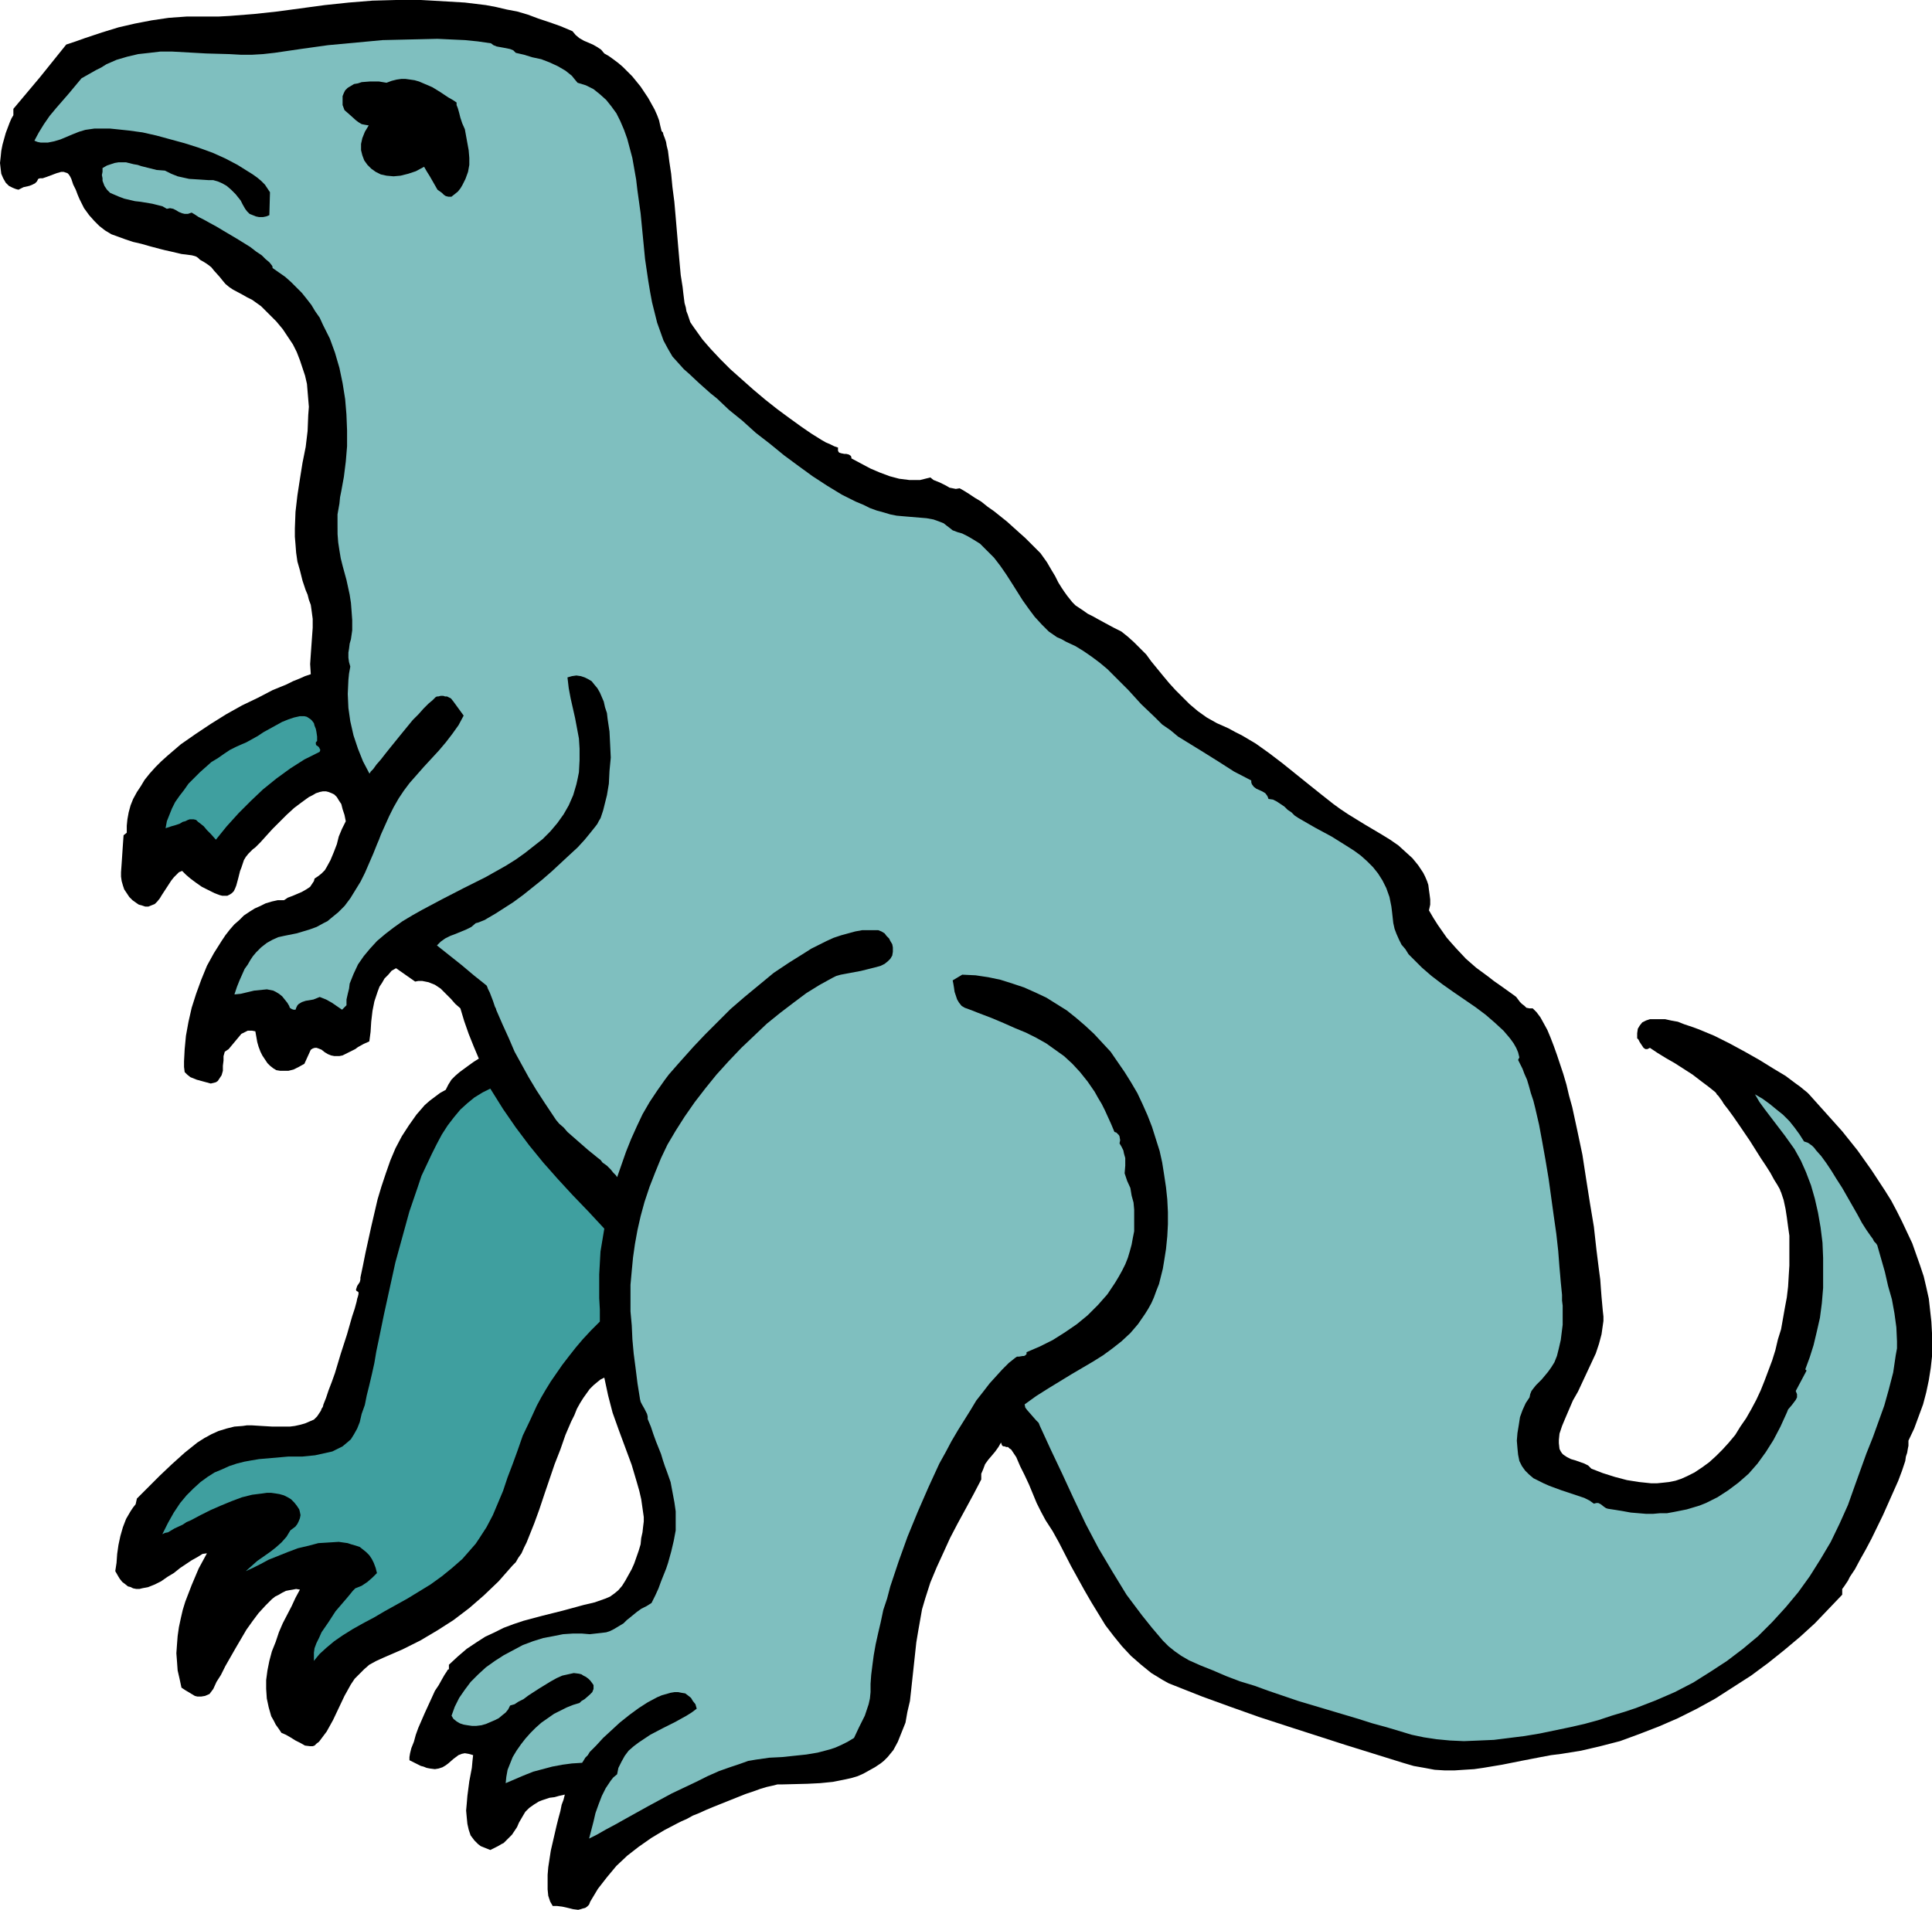
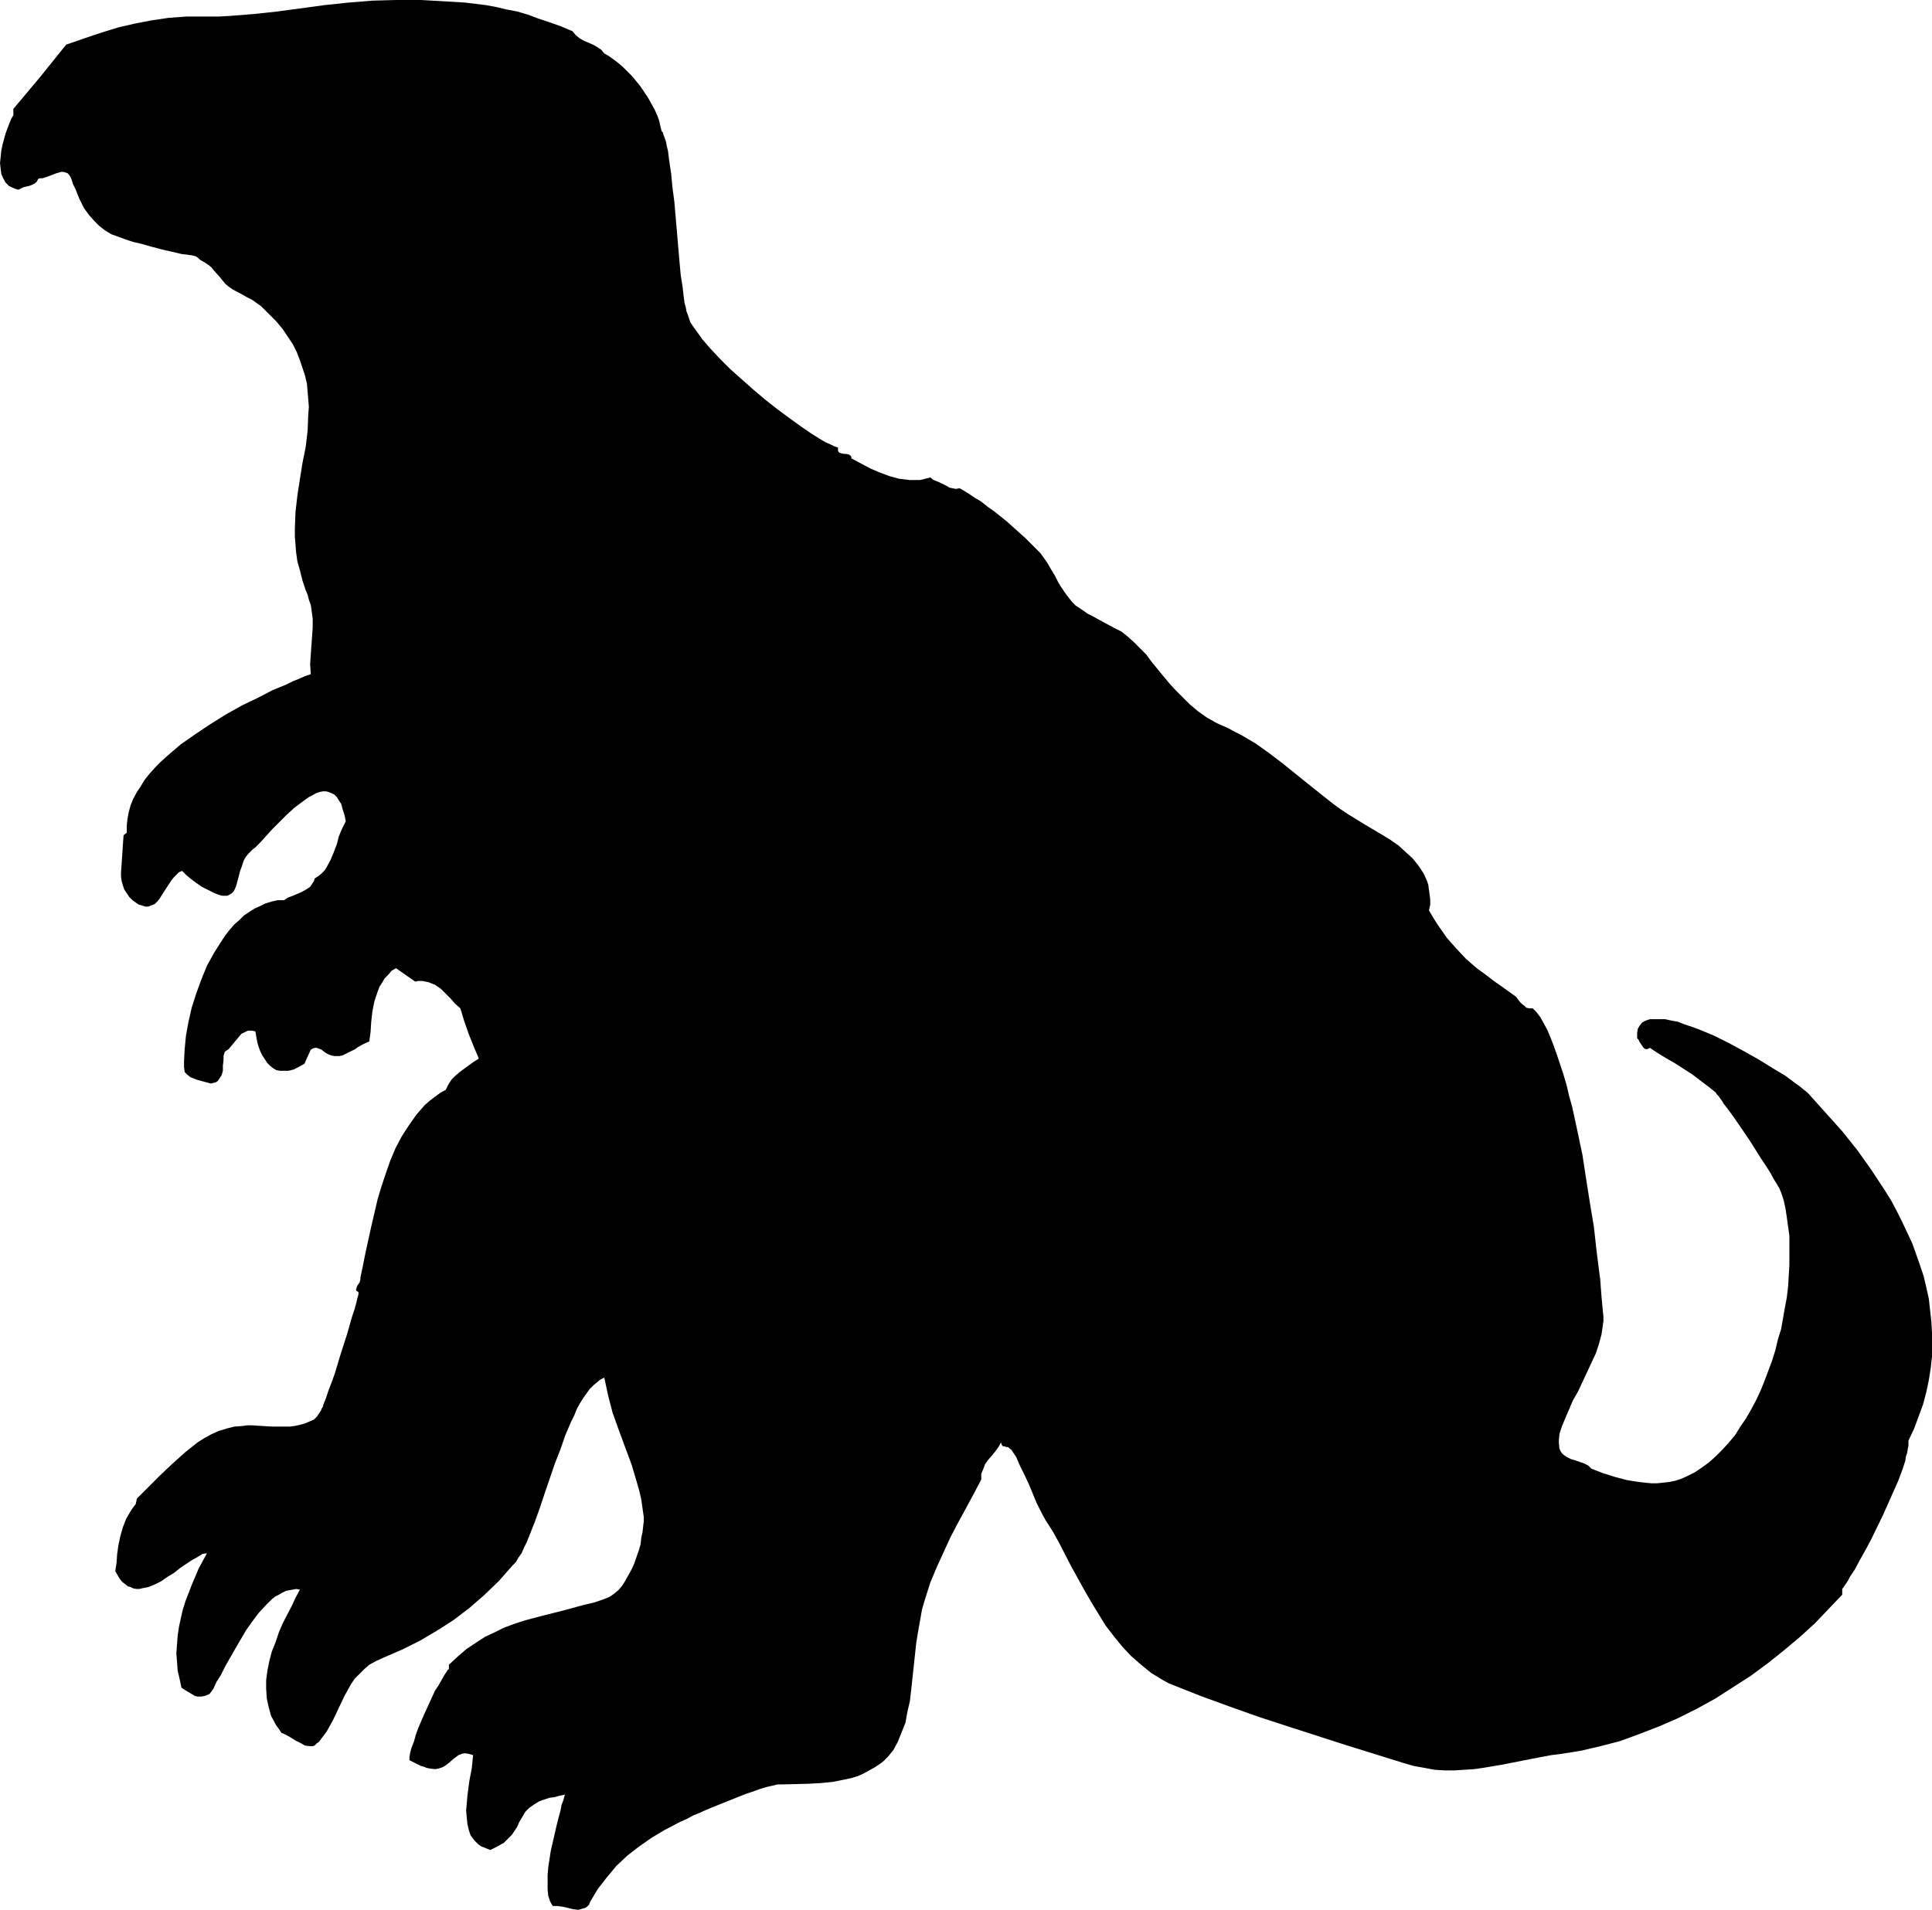
<svg xmlns="http://www.w3.org/2000/svg" xmlns:ns1="http://sodipodi.sourceforge.net/DTD/sodipodi-0.dtd" xmlns:ns2="http://www.inkscape.org/namespaces/inkscape" version="1.0" width="129.724mm" height="128.257mm" id="svg5" ns1:docname="Dinosaur 33.wmf">
  <ns1:namedview id="namedview5" pagecolor="#ffffff" bordercolor="#000000" borderopacity="0.25" ns2:showpageshadow="2" ns2:pageopacity="0.0" ns2:pagecheckerboard="0" ns2:deskcolor="#d1d1d1" ns2:document-units="mm" />
  <defs id="defs1">
    <pattern id="WMFhbasepattern" patternUnits="userSpaceOnUse" width="6" height="6" x="0" y="0" />
  </defs>
  <path style="fill:#000000;fill-opacity:1;fill-rule:evenodd;stroke:none" d="m 145.278,7.918 0.808,0.97 0.97,0.808 1.131,0.646 1.131,0.485 1.131,0.485 1.131,0.646 0.97,0.646 0.808,0.97 1.131,0.646 1.131,0.808 1.293,0.97 1.131,0.97 1.131,1.131 1.293,1.293 2.101,2.585 1.939,2.909 0.808,1.454 0.808,1.454 0.646,1.454 0.485,1.293 0.323,1.454 0.323,1.293 0.323,0.323 0.162,0.646 0.323,0.808 0.323,0.97 0.162,0.97 0.323,1.293 0.162,1.293 0.162,1.293 0.485,3.232 0.323,3.393 0.485,3.716 0.323,3.716 0.646,7.594 0.323,3.716 0.323,3.555 0.485,3.07 0.162,1.454 0.162,1.293 0.162,1.293 0.323,1.131 0.162,0.97 0.323,0.808 0.323,0.97 0.323,0.97 0.646,0.97 0.808,1.131 0.808,1.131 0.808,1.131 0.97,1.131 1.131,1.293 2.424,2.585 2.586,2.585 2.909,2.585 2.909,2.585 3.07,2.585 3.07,2.424 3.07,2.262 2.909,2.101 2.586,1.777 1.293,0.808 1.293,0.808 1.131,0.646 1.131,0.485 0.97,0.485 0.97,0.323 v 0.485 0.323 l 0.162,0.323 0.162,0.162 0.485,0.162 0.808,0.162 h 0.485 l 0.646,0.162 0.485,0.323 0.162,0.323 v 0.323 l 4.848,2.585 2.262,0.97 2.586,0.97 2.424,0.646 1.293,0.162 1.293,0.162 h 1.454 1.293 l 1.293,-0.323 1.293,-0.323 0.808,0.646 0.808,0.323 0.808,0.323 1.616,0.808 0.808,0.485 0.808,0.162 0.808,0.162 0.97,-0.162 1.131,0.646 1.293,0.808 1.454,0.97 1.616,0.97 1.616,1.293 1.616,1.131 3.232,2.585 3.232,2.909 1.454,1.293 1.454,1.454 1.293,1.293 1.131,1.131 0.808,1.131 0.808,1.131 1.131,1.939 0.97,1.616 0.808,1.616 0.808,1.293 0.646,0.97 0.808,1.131 0.646,0.808 0.646,0.808 0.808,0.808 0.97,0.646 0.97,0.646 1.131,0.808 1.293,0.646 1.454,0.808 1.778,0.97 2.101,1.131 1.939,0.97 1.616,1.293 1.616,1.454 1.616,1.616 1.454,1.454 1.293,1.777 2.909,3.555 1.616,1.939 1.616,1.777 1.778,1.777 1.778,1.777 2.101,1.777 2.262,1.616 2.586,1.454 2.909,1.293 1.778,0.97 1.616,0.808 3.555,2.101 3.394,2.424 3.394,2.585 6.626,5.332 3.232,2.585 3.07,2.424 1.778,1.293 1.939,1.293 4.202,2.585 4.363,2.585 2.101,1.293 2.101,1.454 1.778,1.616 1.778,1.616 1.454,1.777 1.293,1.939 0.485,0.97 0.485,1.131 0.323,0.97 0.162,1.293 0.162,1.131 0.162,1.293 v 1.293 l -0.323,1.454 1.131,1.939 1.131,1.777 1.131,1.616 1.131,1.616 1.131,1.293 1.293,1.454 2.424,2.585 2.586,2.262 3.07,2.262 1.454,1.131 1.616,1.131 3.394,2.424 0.646,0.485 0.485,0.646 0.485,0.646 0.485,0.485 0.646,0.485 0.485,0.485 0.808,0.162 h 0.808 l 0.97,0.97 0.97,1.293 0.808,1.454 0.97,1.777 0.808,1.939 0.808,2.101 0.808,2.262 0.808,2.424 0.808,2.424 0.808,2.747 0.646,2.747 0.808,2.909 1.293,5.979 1.293,6.14 0.97,6.302 0.97,6.14 0.97,5.817 0.323,2.909 0.323,2.909 0.323,2.585 0.323,2.585 0.323,2.424 0.162,2.262 0.162,2.101 0.162,1.777 0.162,1.777 0.162,1.454 v 1.131 l -0.162,1.131 -0.323,2.262 -0.646,2.424 -0.808,2.424 -1.131,2.424 -1.131,2.424 -2.262,4.848 -1.293,2.262 -0.97,2.262 -0.97,2.262 -0.808,1.939 -0.646,1.939 -0.162,1.616 v 0.808 l 0.162,1.454 0.323,0.646 0.323,0.485 0.323,0.323 0.97,0.646 0.97,0.485 1.131,0.323 2.262,0.808 0.97,0.485 0.808,0.808 2.909,1.131 3.07,0.97 3.07,0.808 3.07,0.485 3.07,0.323 h 1.454 l 1.616,-0.162 1.454,-0.162 1.616,-0.323 1.454,-0.485 1.454,-0.646 1.939,-0.97 1.939,-1.293 1.778,-1.293 1.778,-1.616 1.616,-1.616 1.616,-1.777 1.616,-1.939 1.293,-2.101 1.454,-2.101 1.293,-2.262 1.293,-2.424 1.131,-2.424 0.97,-2.424 0.97,-2.585 0.97,-2.585 0.808,-2.585 0.646,-2.747 0.808,-2.585 0.97,-5.494 0.485,-2.585 0.323,-2.747 0.162,-2.747 0.162,-2.585 v -2.585 -2.424 -2.585 l -0.323,-2.262 -0.323,-2.424 -0.323,-2.101 -0.485,-2.262 -0.646,-1.939 -0.162,-0.323 -0.162,-0.485 -0.646,-1.131 -0.808,-1.293 -0.97,-1.777 -1.131,-1.777 -1.293,-1.939 -2.747,-4.363 -2.747,-4.04 -1.454,-2.101 -1.293,-1.777 -1.131,-1.454 -0.485,-0.808 -0.485,-0.646 -0.323,-0.485 -0.485,-0.485 -0.162,-0.323 -0.323,-0.323 -1.616,-1.293 -1.939,-1.454 -2.101,-1.616 -2.262,-1.454 -2.262,-1.454 -2.262,-1.293 -2.101,-1.293 -1.939,-1.293 -0.323,0.162 -0.323,0.162 h -0.485 l -0.485,-0.323 -0.323,-0.485 -0.323,-0.485 -0.323,-0.485 -0.323,-0.646 -0.323,-0.323 v -1.293 l 0.162,-1.131 0.485,-0.808 0.646,-0.808 0.97,-0.485 0.97,-0.323 h 1.131 1.293 1.454 l 1.454,0.323 1.778,0.323 1.616,0.646 1.939,0.646 1.778,0.646 3.878,1.616 3.878,1.939 3.878,2.101 3.717,2.101 3.394,2.101 1.616,0.97 1.616,0.97 1.293,0.97 1.293,0.97 1.131,0.808 0.97,0.808 0.808,0.646 0.485,0.485 4.202,4.686 4.202,4.686 3.878,4.848 3.555,5.009 3.394,5.171 1.616,2.585 1.454,2.747 1.293,2.585 1.293,2.747 1.293,2.747 0.97,2.747 0.97,2.747 0.97,2.909 0.646,2.747 0.646,2.909 0.323,2.909 0.323,2.909 0.162,2.909 v 2.909 3.07 l -0.323,2.909 -0.485,3.07 -0.646,3.07 -0.808,3.07 -1.131,3.07 -1.131,3.07 -1.454,3.07 v 1.293 l -0.162,0.808 -0.162,0.97 -0.323,0.97 -0.162,1.131 -0.808,2.424 -0.97,2.585 -1.293,2.909 -1.293,2.909 -1.293,2.909 -2.909,5.979 -1.454,2.747 -1.454,2.585 -1.293,2.424 -0.646,0.97 -0.646,0.97 -0.485,0.97 -0.97,1.454 -0.485,0.646 v 1.454 l -3.394,3.555 -3.555,3.716 -3.717,3.393 -4.04,3.393 -4.04,3.232 -4.363,3.232 -4.525,2.909 -4.525,2.909 -4.686,2.585 -4.848,2.424 -4.848,2.101 -5.01,1.939 -4.848,1.777 -5.01,1.293 -4.848,1.131 -5.01,0.808 -2.586,0.323 -2.586,0.485 -5.01,0.97 -2.424,0.485 -2.424,0.485 -4.848,0.808 -2.262,0.323 -2.586,0.162 -2.424,0.162 h -2.424 l -2.586,-0.162 -2.586,-0.485 -2.747,-0.485 -2.747,-0.808 -7.272,-2.262 -7.272,-2.262 -14.544,-4.686 -7.434,-2.424 -7.272,-2.585 -7.11,-2.585 -6.949,-2.747 -1.616,-0.646 -1.454,-0.808 -2.909,-1.777 -2.586,-2.101 -2.586,-2.262 -2.262,-2.424 -2.101,-2.585 -2.101,-2.747 -1.778,-2.909 -1.778,-2.909 -1.778,-3.07 -3.394,-6.14 -3.07,-5.979 -1.616,-2.909 -1.778,-2.747 -1.131,-2.101 -1.131,-2.262 -1.939,-4.686 -1.131,-2.424 -1.131,-2.262 -0.97,-2.262 -1.293,-1.939 -0.485,-0.323 -0.323,-0.323 h -0.485 l -0.323,-0.162 h -0.323 l -0.323,-0.162 -0.162,-0.323 -0.162,-0.485 -0.646,1.131 -0.808,1.131 -0.808,0.97 -0.97,1.131 -0.808,1.131 -0.485,1.293 -0.485,1.131 v 0.646 0.808 l -1.939,3.716 -2.101,3.878 -1.939,3.555 -1.939,3.716 -1.616,3.555 -1.778,3.878 -1.616,3.878 -1.293,4.04 -0.808,2.747 -0.485,2.747 -0.485,2.747 -0.485,2.909 -0.646,5.979 -0.646,5.979 -0.323,2.909 -0.646,2.747 -0.485,2.747 -0.97,2.424 -0.97,2.424 -1.131,2.101 -1.454,1.777 -0.97,0.97 -0.808,0.646 -1.454,0.97 -1.454,0.808 -1.454,0.808 -1.454,0.646 -1.616,0.485 -1.454,0.323 -3.232,0.646 -3.232,0.323 -3.232,0.162 -6.464,0.162 h -1.131 l -1.293,0.323 -1.454,0.323 -1.616,0.485 -1.778,0.646 -1.939,0.646 -4.04,1.616 -4.04,1.616 -1.939,0.808 -1.778,0.808 -1.616,0.646 -1.454,0.808 -1.454,0.646 -0.97,0.485 -3.394,1.777 -3.232,1.939 -3.232,2.262 -2.909,2.262 -2.747,2.585 -2.424,2.909 -1.131,1.454 -1.131,1.454 -0.97,1.616 -0.97,1.616 -0.323,0.808 -0.485,0.485 -0.485,0.323 -0.646,0.162 -0.485,0.162 -0.646,0.162 -1.293,-0.162 -1.293,-0.323 -1.454,-0.323 -1.293,-0.162 h -1.131 l -0.646,-1.131 -0.485,-1.454 -0.162,-1.616 v -1.777 -1.939 l 0.162,-1.939 0.323,-2.101 0.323,-2.101 0.97,-4.201 0.485,-2.101 0.485,-1.939 0.485,-1.777 0.323,-1.616 0.485,-1.293 0.323,-1.293 -1.454,0.323 -1.131,0.323 -1.293,0.162 -0.97,0.323 -0.97,0.323 -0.808,0.323 -1.293,0.808 -1.131,0.808 -0.97,0.97 -0.485,0.808 -1.131,1.939 -0.485,1.131 -0.646,0.97 -0.646,0.97 -0.97,0.97 -1.131,1.131 -0.646,0.323 -0.808,0.485 -0.97,0.485 -0.97,0.485 -0.808,-0.323 -0.808,-0.323 -0.808,-0.323 -0.646,-0.485 -0.97,-0.97 -0.97,-1.293 -0.485,-1.454 -0.323,-1.454 -0.162,-1.616 -0.162,-1.777 0.162,-1.777 0.162,-1.939 0.485,-3.716 0.646,-3.393 0.162,-1.777 0.162,-1.454 -1.131,-0.323 -0.97,-0.162 -0.808,0.162 -0.808,0.323 -0.646,0.485 -0.646,0.485 -1.293,1.131 -0.646,0.485 -0.808,0.485 -0.97,0.323 -0.97,0.162 -1.293,-0.162 -0.808,-0.162 -0.808,-0.323 -0.646,-0.162 -0.97,-0.485 -0.97,-0.485 -0.97,-0.485 v -0.323 -0.485 l 0.162,-0.97 0.323,-1.293 0.646,-1.616 0.485,-1.777 0.646,-1.777 1.616,-3.716 1.778,-3.878 0.808,-1.777 0.97,-1.454 0.808,-1.454 0.646,-1.131 0.646,-0.97 0.162,-0.323 0.323,-0.162 v -1.131 l 2.262,-2.101 2.262,-1.939 2.424,-1.616 2.262,-1.454 2.424,-1.131 2.262,-1.131 2.586,-0.97 2.424,-0.808 4.848,-1.293 5.171,-1.293 5.333,-1.454 2.747,-0.646 2.747,-0.97 1.131,-0.485 1.131,-0.808 0.97,-0.808 0.97,-1.131 0.808,-1.293 0.808,-1.454 0.808,-1.454 0.646,-1.454 1.131,-3.232 0.485,-1.616 0.162,-1.616 0.323,-1.454 0.162,-1.454 0.162,-1.293 v -1.131 l -0.323,-2.262 -0.323,-2.262 -0.485,-2.101 -0.646,-2.262 -1.293,-4.363 -1.616,-4.363 -1.616,-4.363 -1.616,-4.524 -1.131,-4.363 -0.485,-2.262 -0.485,-2.262 -0.97,0.485 -0.808,0.646 -0.97,0.808 -0.97,0.97 -0.808,1.131 -0.808,1.131 -0.808,1.293 -0.808,1.454 -0.646,1.616 -0.808,1.616 -1.454,3.393 -1.293,3.716 -1.454,3.716 -2.586,7.594 -1.293,3.878 -1.293,3.555 -1.293,3.232 -0.646,1.616 -0.646,1.293 -0.646,1.454 -0.808,1.131 -0.646,1.131 -0.808,0.808 -3.555,4.04 -3.717,3.555 -3.717,3.232 -4.04,3.07 -4.04,2.585 -4.363,2.585 -4.525,2.262 -4.848,2.101 -1.778,0.808 -1.778,0.97 -1.293,1.131 -1.293,1.293 -1.131,1.131 -0.97,1.454 -0.808,1.454 -0.808,1.454 -1.454,3.07 -1.454,3.07 -1.616,2.909 -0.97,1.293 -0.97,1.293 -0.646,0.485 -0.485,0.485 -0.485,0.162 h -0.646 l -1.293,-0.162 -1.131,-0.646 -1.293,-0.646 -1.293,-0.808 -1.131,-0.646 -1.131,-0.485 -0.646,-0.97 -0.808,-1.131 -0.485,-0.97 -0.646,-1.131 -0.646,-2.262 -0.485,-2.262 -0.162,-2.424 v -2.262 l 0.323,-2.424 0.485,-2.424 0.646,-2.424 0.97,-2.424 0.808,-2.424 0.97,-2.262 2.262,-4.363 0.97,-2.101 1.131,-2.101 -0.97,-0.162 -0.808,0.162 -0.97,0.162 -0.808,0.162 -0.97,0.485 -0.808,0.485 -0.97,0.485 -0.808,0.646 -1.616,1.616 -1.778,1.939 -1.454,1.939 -1.616,2.262 -2.747,4.686 -1.293,2.262 -1.293,2.262 -1.131,2.262 -1.131,1.777 -0.808,1.777 -0.485,0.646 -0.485,0.646 -1.131,0.485 -0.97,0.162 h -0.97 l -0.646,-0.162 -0.808,-0.485 -0.808,-0.485 -0.808,-0.485 -0.97,-0.646 -0.485,-2.262 -0.485,-2.101 -0.162,-2.262 -0.162,-2.101 0.162,-2.262 0.162,-2.101 0.323,-2.262 0.485,-2.262 0.485,-2.101 0.646,-2.101 0.808,-2.101 0.808,-2.101 1.778,-4.201 2.101,-3.878 -1.131,0.162 -1.293,0.808 -1.454,0.808 -1.454,0.97 -1.454,0.97 -1.616,1.293 -1.616,0.97 -1.616,1.131 -1.616,0.808 -1.616,0.646 -1.616,0.323 -0.646,0.162 h -0.808 l -0.808,-0.162 -0.646,-0.323 -0.646,-0.162 -0.808,-0.646 -0.646,-0.485 -0.646,-0.808 -0.485,-0.808 -0.646,-1.131 0.323,-2.101 0.162,-2.262 0.323,-2.262 0.485,-2.262 0.646,-2.262 0.808,-2.101 1.131,-1.939 0.646,-0.97 0.646,-0.808 0.323,-1.454 2.909,-2.909 2.909,-2.909 3.07,-2.909 3.232,-2.909 1.616,-1.293 1.616,-1.293 1.778,-1.131 1.778,-0.97 1.778,-0.808 2.101,-0.646 1.939,-0.485 2.101,-0.162 1.131,-0.162 h 1.131 l 2.586,0.162 2.747,0.162 h 2.909 1.454 l 1.293,-0.162 1.454,-0.323 1.131,-0.323 1.131,-0.485 1.131,-0.485 0.808,-0.808 0.646,-0.97 0.323,-0.485 0.162,-0.485 0.323,-0.485 0.162,-0.646 0.646,-1.616 0.646,-1.939 0.808,-2.101 0.808,-2.262 1.454,-4.848 1.616,-5.009 0.646,-2.262 0.646,-2.262 0.646,-1.939 0.485,-1.777 0.162,-0.808 0.162,-0.485 0.162,-0.646 v -0.485 l -0.162,-0.162 -0.323,-0.162 -0.162,-0.323 0.162,-0.485 0.162,-0.485 0.323,-0.485 0.323,-0.485 0.162,-0.646 v -0.485 l 0.646,-3.07 0.646,-3.232 1.454,-6.625 1.616,-6.948 0.97,-3.232 1.131,-3.393 1.131,-3.232 1.293,-3.07 1.616,-3.07 1.778,-2.747 1.939,-2.747 2.101,-2.424 1.293,-1.131 1.293,-0.97 1.293,-0.97 1.454,-0.808 0.646,-1.293 0.808,-1.293 0.97,-0.97 1.131,-0.97 2.424,-1.777 1.131,-0.808 1.293,-0.808 -1.293,-3.07 -1.293,-3.232 -1.131,-3.232 -0.97,-3.232 -1.293,-1.131 -1.131,-1.293 -1.293,-1.293 -1.293,-1.293 -1.454,-0.97 -0.808,-0.323 -0.808,-0.323 -0.808,-0.162 -0.808,-0.162 h -0.97 l -0.808,0.162 -4.848,-3.393 -1.131,0.646 -0.808,0.97 -0.97,0.97 -0.646,1.131 -0.646,0.97 -0.485,1.293 -0.808,2.424 -0.485,2.424 -0.323,2.747 -0.162,2.585 -0.323,2.424 -1.454,0.646 -1.454,0.808 -0.646,0.485 -0.646,0.323 -1.293,0.646 -1.293,0.646 -0.808,0.162 h -0.646 -0.646 l -0.808,-0.162 -0.808,-0.323 -0.808,-0.485 -0.808,-0.646 -0.808,-0.323 -0.485,-0.162 H 79.83 l -0.485,0.162 -0.485,0.323 -1.616,3.555 -1.454,0.808 -1.293,0.646 -1.293,0.323 H 72.074 71.104 l -0.97,-0.162 -0.808,-0.485 -0.808,-0.646 -0.646,-0.646 -0.646,-0.97 -0.646,-0.97 -0.485,-0.97 -0.485,-1.293 -0.323,-1.131 -0.485,-2.747 -0.808,-0.162 h -0.646 -0.485 l -0.646,0.323 -0.97,0.485 -0.808,0.97 -1.616,1.939 -0.808,0.97 -0.97,0.646 -0.323,1.131 v 1.131 l -0.162,1.293 v 1.293 l -0.323,1.131 -0.323,0.485 -0.323,0.485 -0.323,0.485 -0.485,0.323 -0.646,0.162 -0.646,0.162 -1.778,-0.485 -1.778,-0.485 -0.808,-0.323 -0.808,-0.323 -0.808,-0.646 -0.646,-0.646 -0.162,-1.293 v -1.454 l 0.162,-3.07 0.323,-3.393 0.646,-3.555 0.808,-3.555 1.131,-3.555 1.293,-3.555 1.454,-3.555 1.778,-3.232 1.939,-3.07 0.97,-1.454 1.131,-1.454 1.131,-1.293 1.293,-1.131 1.131,-1.131 1.454,-0.97 1.293,-0.808 1.454,-0.646 1.293,-0.646 1.616,-0.485 1.454,-0.323 h 1.616 l 0.97,-0.646 1.293,-0.485 2.262,-0.97 1.131,-0.646 0.97,-0.646 0.646,-0.97 0.323,-0.485 0.162,-0.646 0.97,-0.646 0.808,-0.646 0.808,-0.808 0.485,-0.808 0.97,-1.777 0.808,-1.939 0.808,-2.101 0.485,-1.939 0.808,-1.939 0.97,-1.939 -0.323,-1.616 -0.485,-1.454 -0.323,-1.293 -0.646,-0.97 -0.485,-0.808 -0.646,-0.646 -0.646,-0.323 -0.808,-0.323 -0.646,-0.162 h -0.808 l -0.808,0.162 -0.97,0.323 -0.808,0.485 -0.97,0.485 -1.778,1.293 -1.939,1.454 -1.939,1.777 -3.555,3.555 -1.616,1.777 -1.454,1.616 -0.646,0.646 -0.646,0.646 -0.646,0.485 -0.485,0.485 -0.646,0.646 -0.646,0.808 -0.485,0.808 -0.323,0.97 -0.323,0.97 -0.323,0.808 -0.485,1.939 -0.485,1.777 -0.323,0.808 -0.323,0.646 -0.485,0.485 -0.485,0.323 -0.646,0.323 h -0.646 -0.646 l -0.646,-0.162 -1.293,-0.485 -1.616,-0.808 -1.616,-0.808 -1.616,-1.131 -1.293,-0.97 -1.131,-0.97 -0.485,-0.485 -0.485,-0.485 -0.808,0.323 -0.646,0.646 -0.646,0.646 -0.646,0.808 -2.424,3.716 -0.485,0.808 -0.646,0.808 -0.646,0.646 -0.808,0.323 -0.808,0.323 h -0.808 l -0.97,-0.323 -0.646,-0.162 -0.485,-0.323 -1.131,-0.808 -0.808,-0.808 -0.646,-0.97 -0.646,-0.97 -0.323,-0.97 -0.323,-1.131 -0.162,-1.131 v -1.131 l 0.162,-2.262 0.162,-2.424 0.162,-2.424 0.162,-2.262 0.808,-0.646 v -1.777 l 0.162,-1.616 0.323,-1.777 0.485,-1.777 0.646,-1.616 0.97,-1.777 0.97,-1.454 0.97,-1.616 1.293,-1.616 1.454,-1.616 1.454,-1.454 1.616,-1.454 3.394,-2.909 3.717,-2.585 3.878,-2.585 3.878,-2.424 4.04,-2.262 4.04,-1.939 3.717,-1.939 3.555,-1.454 1.616,-0.808 1.616,-0.646 1.454,-0.646 1.454,-0.485 -0.162,-2.585 0.162,-2.424 0.323,-4.524 0.162,-2.262 v -2.262 l -0.323,-2.424 -0.162,-1.131 -0.485,-1.293 -0.323,-1.293 -0.485,-1.131 -0.808,-2.424 -0.646,-2.585 -0.323,-1.131 -0.323,-1.131 -0.323,-2.262 -0.162,-2.101 -0.162,-1.939 v -2.101 l 0.162,-4.201 0.485,-4.201 0.646,-4.201 0.646,-4.04 0.808,-4.04 0.485,-4.04 0.162,-4.04 0.162,-2.101 -0.162,-1.939 -0.162,-1.939 -0.162,-1.939 -0.485,-2.101 -0.646,-1.939 -0.646,-1.939 L 75.306,89.356 74.336,87.417 73.043,85.478 71.75,83.539 70.134,81.6 l -1.939,-1.939 -1.939,-1.939 -1.131,-0.808 -1.131,-0.808 -1.293,-0.646 -1.131,-0.646 -2.424,-1.293 -0.97,-0.646 -0.97,-0.808 -0.808,-0.97 -0.646,-0.808 -1.454,-1.616 -0.646,-0.808 -0.808,-0.646 -0.97,-0.646 -1.131,-0.646 -0.485,-0.485 -0.485,-0.323 -0.485,-0.162 -0.646,-0.162 -1.293,-0.162 -1.293,-0.162 -2.747,-0.646 -1.454,-0.323 -1.293,-0.323 -2.424,-0.646 -2.262,-0.646 -2.101,-0.485 -1.939,-0.646 -1.778,-0.646 -1.778,-0.646 -1.616,-0.97 -1.454,-1.131 -1.293,-1.293 -1.293,-1.454 -1.293,-1.777 -1.131,-2.262 -0.485,-1.131 -0.485,-1.293 -0.646,-1.293 -0.485,-1.454 -0.323,-0.646 -0.323,-0.485 -0.323,-0.323 -0.485,-0.162 -0.485,-0.162 h -0.646 l -1.131,0.323 -1.293,0.485 -1.293,0.485 -0.97,0.323 H 10.181 L 9.696,45.405 9.373,46.051 8.888,46.536 8.242,46.859 7.434,47.183 5.979,47.506 4.686,48.152 4.04,47.99 3.232,47.667 2.262,47.183 1.454,46.375 0.808,45.244 0.323,44.112 0.162,42.82 0,41.366 0.162,39.911 0.323,38.295 0.646,36.68 1.454,33.771 1.939,32.478 2.424,31.186 2.909,30.055 3.394,29.247 v -1.616 l 6.787,-8.079 6.626,-8.241 2.424,-0.808 2.262,-0.808 4.363,-1.454 4.202,-1.293 4.202,-0.97 4.202,-0.808 4.363,-0.646 2.262,-0.162 2.262,-0.162 h 2.586 2.424 3.07 L 58.338,4.04 64.478,3.555 70.458,2.909 82.416,1.293 88.557,0.646 94.536,0.162 100.515,0 h 3.232 3.07 l 2.909,0.162 2.747,0.162 5.494,0.323 5.333,0.646 2.586,0.485 2.747,0.646 2.586,0.485 2.747,0.808 2.586,0.97 2.909,0.97 2.747,0.97 z" id="path1" />
-   <path style="fill:#7fbfbf;fill-opacity:1;fill-rule:evenodd;stroke:none" d="m 124.593,10.988 0.646,0.485 0.808,0.323 1.778,0.323 1.616,0.323 0.808,0.323 0.646,0.646 2.101,0.485 2.101,0.646 2.262,0.485 2.101,0.808 2.101,0.97 1.939,1.131 0.808,0.646 0.808,0.646 0.646,0.808 0.808,0.97 2.101,0.646 1.939,0.97 1.616,1.293 1.616,1.454 1.293,1.616 1.293,1.777 0.97,1.939 0.97,2.262 0.808,2.262 0.646,2.424 0.646,2.424 0.485,2.747 0.485,2.747 0.323,2.747 0.808,5.817 1.131,11.634 0.808,5.494 0.485,2.909 0.485,2.585 0.646,2.585 0.646,2.585 0.808,2.262 0.808,2.262 1.131,2.101 1.131,1.939 1.454,1.616 1.454,1.616 1.293,1.131 2.586,2.424 1.454,1.293 1.454,1.293 1.616,1.293 3.07,2.909 3.394,2.747 3.394,3.07 3.555,2.747 3.555,2.909 3.717,2.747 3.555,2.585 3.717,2.424 3.717,2.262 3.555,1.777 1.939,0.808 1.616,0.808 1.778,0.646 1.778,0.485 1.616,0.485 1.616,0.323 1.778,0.162 1.939,0.162 3.878,0.323 1.778,0.323 1.778,0.646 0.808,0.323 0.808,0.646 0.646,0.485 0.808,0.646 1.293,0.485 1.131,0.323 1.293,0.646 1.131,0.646 2.101,1.293 1.778,1.777 1.778,1.777 1.616,2.101 1.454,2.101 1.454,2.262 2.747,4.363 1.616,2.262 1.454,1.939 1.778,1.939 1.778,1.777 2.101,1.454 1.131,0.485 1.131,0.646 2.424,1.131 2.101,1.293 2.101,1.454 1.939,1.454 1.939,1.616 1.778,1.777 3.555,3.555 1.616,1.777 1.616,1.777 3.555,3.393 1.778,1.777 2.101,1.454 1.939,1.616 2.101,1.293 4.202,2.585 3.878,2.424 4.04,2.585 4.363,2.262 v 0.485 l 0.162,0.485 0.485,0.646 0.646,0.485 1.454,0.646 0.808,0.485 0.485,0.646 0.162,0.323 0.162,0.485 1.131,0.162 0.97,0.485 0.97,0.646 0.97,0.646 0.808,0.808 0.97,0.646 0.808,0.808 0.97,0.646 4.202,2.424 2.101,1.131 2.101,1.131 3.878,2.424 1.778,1.131 1.778,1.293 1.616,1.454 1.454,1.454 1.293,1.616 1.131,1.777 0.97,1.939 0.808,2.262 0.485,2.424 0.162,1.293 0.162,1.454 0.162,1.454 0.323,1.454 0.485,1.293 0.646,1.454 0.646,1.293 0.97,1.131 0.808,1.293 1.131,1.131 2.262,2.262 2.424,2.101 2.747,2.101 2.747,1.939 5.656,3.878 2.586,1.939 2.424,2.101 2.101,1.939 0.97,1.131 0.808,0.97 0.808,1.131 0.646,1.131 0.485,1.131 0.323,1.293 -0.323,0.646 0.485,0.97 0.646,1.293 0.485,1.293 0.646,1.454 0.485,1.616 0.485,1.777 0.646,1.939 0.485,1.939 0.97,4.201 0.808,4.363 0.808,4.524 0.808,4.848 1.293,9.372 0.646,4.524 0.485,4.363 0.323,4.201 0.162,1.777 0.162,1.939 0.162,1.616 0.162,1.616 v 1.454 l 0.162,1.293 v 1.777 1.454 1.616 l -0.162,1.293 -0.162,1.293 -0.162,1.293 -0.485,2.101 -0.485,1.939 -0.646,1.616 -0.808,1.293 -0.808,1.131 -0.808,0.97 -0.808,0.97 -0.808,0.808 -0.646,0.646 -0.646,0.808 -0.485,0.646 -0.323,0.808 -0.162,0.808 -0.97,1.454 -0.808,1.777 -0.646,1.777 -0.323,2.101 -0.323,1.939 -0.162,1.939 0.162,1.939 0.162,1.616 0.323,1.616 0.646,1.293 0.808,1.131 0.97,0.97 1.131,0.97 1.293,0.646 1.293,0.646 1.454,0.646 3.07,1.131 2.909,0.97 2.909,0.97 1.293,0.646 1.131,0.808 0.646,-0.162 h 0.485 l 0.323,0.162 0.323,0.162 0.808,0.646 0.485,0.323 0.485,0.162 2.101,0.323 1.939,0.323 1.778,0.323 1.939,0.162 1.939,0.162 h 1.778 l 1.778,-0.162 h 1.778 l 1.778,-0.323 1.616,-0.323 1.616,-0.323 1.616,-0.485 1.616,-0.485 1.616,-0.646 2.909,-1.454 2.747,-1.777 2.586,-1.939 2.586,-2.262 2.262,-2.585 2.101,-2.909 1.939,-3.07 1.778,-3.393 1.616,-3.555 0.323,-0.808 0.97,-1.131 0.485,-0.646 0.485,-0.646 0.323,-0.646 v -0.808 l -0.323,-0.808 2.747,-5.171 -0.323,-0.323 1.131,-3.07 0.97,-3.07 0.808,-3.393 0.808,-3.555 0.485,-3.716 0.323,-3.878 v -3.716 -3.878 l -0.162,-3.878 -0.485,-3.878 -0.646,-3.716 -0.808,-3.555 -0.97,-3.393 -1.293,-3.393 -1.293,-2.909 -1.616,-2.909 -2.424,-3.393 -2.586,-3.393 -2.586,-3.393 -1.293,-1.777 -1.131,-1.939 1.939,1.131 1.778,1.293 1.778,1.454 1.616,1.293 1.616,1.616 1.293,1.616 1.293,1.777 1.131,1.777 0.485,0.162 0.485,0.162 0.485,0.323 0.646,0.485 0.485,0.485 0.485,0.646 1.293,1.454 1.293,1.777 1.293,1.939 1.293,2.101 1.454,2.262 2.586,4.524 1.293,2.262 1.131,2.101 1.131,1.777 1.131,1.616 0.485,0.646 0.323,0.646 0.485,0.485 0.323,0.485 0.97,3.393 0.97,3.393 0.808,3.555 0.97,3.393 0.646,3.555 0.485,3.555 0.162,3.555 v 1.777 l -0.323,1.777 -0.646,4.363 -1.131,4.363 -1.131,4.04 -1.454,4.04 -1.454,4.04 -1.616,4.04 -1.454,4.04 -1.454,4.04 -1.778,5.009 -2.101,4.686 -2.262,4.686 -2.586,4.363 -2.747,4.363 -2.909,4.04 -3.232,3.878 -3.394,3.716 -3.555,3.555 -3.878,3.232 -4.04,3.07 -4.202,2.747 -4.363,2.747 -4.686,2.424 -4.848,2.101 -5.01,1.939 -2.909,0.97 -3.232,0.97 -3.394,1.131 -3.555,0.97 -3.555,0.808 -3.878,0.808 -3.878,0.808 -3.878,0.646 -3.878,0.485 -3.878,0.485 -3.717,0.162 -3.878,0.162 -3.555,-0.162 -3.394,-0.323 -3.232,-0.485 -3.07,-0.646 -3.232,-0.97 -3.232,-0.97 -3.555,-0.97 -3.555,-1.131 -7.595,-2.262 -7.595,-2.262 -7.595,-2.585 -3.555,-1.293 -3.717,-1.131 -3.394,-1.293 -3.394,-1.454 -3.232,-1.293 -2.909,-1.293 -1.939,-1.131 -1.616,-1.131 -1.616,-1.293 -1.454,-1.454 -2.747,-3.232 -2.586,-3.232 -1.939,-2.585 -1.939,-2.585 -1.778,-2.909 -1.778,-2.909 -3.555,-5.979 -3.232,-6.14 -3.07,-6.463 -2.909,-6.302 -1.454,-3.07 -1.454,-3.07 -2.747,-5.979 -0.323,-0.808 -0.646,-0.646 -1.131,-1.293 -1.131,-1.293 -0.485,-0.646 -0.162,-0.808 2.909,-2.101 3.07,-1.939 2.909,-1.777 2.909,-1.777 2.747,-1.616 2.747,-1.616 2.586,-1.616 2.424,-1.777 2.262,-1.777 2.262,-2.101 1.939,-2.262 1.778,-2.585 0.808,-1.293 0.808,-1.454 0.646,-1.454 0.646,-1.777 0.646,-1.616 0.485,-1.939 0.485,-1.939 0.323,-1.939 0.485,-3.07 0.323,-3.232 0.162,-3.07 v -3.07 l -0.162,-3.232 -0.323,-3.07 -0.485,-3.232 -0.485,-3.07 -0.646,-2.909 -0.97,-3.07 -0.97,-3.07 -1.131,-2.909 -1.293,-2.909 -1.293,-2.747 -1.616,-2.747 -1.616,-2.585 -1.778,-2.585 -1.778,-2.585 -2.101,-2.262 -2.101,-2.262 -2.262,-2.101 -2.262,-1.939 -2.424,-1.939 -2.586,-1.616 -2.586,-1.616 -2.747,-1.293 -2.909,-1.293 -2.909,-0.97 -3.07,-0.97 -3.07,-0.646 -3.232,-0.485 -3.394,-0.162 -2.424,1.454 0.162,0.808 0.162,0.97 0.162,1.131 0.323,0.97 0.323,0.97 0.485,0.808 0.646,0.808 0.808,0.485 1.778,0.646 1.616,0.646 3.394,1.293 3.07,1.293 2.909,1.293 2.747,1.131 2.586,1.293 2.586,1.454 2.262,1.616 2.262,1.616 2.101,1.939 1.939,2.101 1.939,2.424 1.778,2.585 0.808,1.454 0.97,1.616 0.808,1.616 0.808,1.777 0.808,1.777 0.808,1.939 0.485,0.162 0.323,0.323 0.323,0.323 0.162,0.323 0.162,0.97 -0.162,0.808 0.485,0.808 0.485,0.97 0.162,0.808 0.323,1.131 v 1.939 l -0.162,1.939 0.646,1.939 0.808,1.777 0.323,1.939 0.485,1.777 0.162,1.777 v 1.777 1.939 1.777 l -0.323,1.616 -0.323,1.777 -0.485,1.777 -0.485,1.616 -0.646,1.616 -0.808,1.616 -0.808,1.454 -0.97,1.616 -0.97,1.454 -0.97,1.454 -2.424,2.747 -2.586,2.585 -2.747,2.262 -3.07,2.101 -3.07,1.939 -3.232,1.616 -3.394,1.454 v 0.485 l -0.323,0.323 -0.323,0.162 h -0.323 l -0.97,0.162 h -0.485 l -0.485,0.323 -1.616,1.293 -1.616,1.616 -1.616,1.777 -1.616,1.777 -1.616,2.101 -1.778,2.262 -1.454,2.424 -1.616,2.585 -1.616,2.585 -1.616,2.747 -1.454,2.747 -1.616,2.909 -2.747,5.979 -2.747,6.302 -2.586,6.302 -2.262,6.302 -2.101,6.302 -0.808,3.07 -0.97,2.909 -0.646,3.07 -0.646,2.747 -0.646,2.909 -0.485,2.747 -0.323,2.424 -0.323,2.585 -0.162,2.262 v 2.101 l -0.162,1.616 -0.323,1.454 -0.485,1.454 -0.485,1.454 -1.454,2.909 -1.293,2.747 -1.616,0.97 -1.616,0.808 -1.454,0.646 -1.454,0.485 -3.07,0.808 -2.909,0.485 -3.07,0.323 -3.07,0.323 -3.232,0.162 -3.394,0.485 -0.97,0.162 -0.97,0.162 -2.262,0.808 -2.424,0.808 -2.747,0.97 -2.909,1.293 -2.909,1.454 -6.141,2.909 -5.979,3.232 -2.909,1.616 -2.909,1.616 -2.586,1.454 -2.424,1.293 -2.262,1.293 -0.97,0.485 -0.97,0.485 1.131,-4.363 0.485,-2.101 0.808,-2.262 0.808,-2.101 0.97,-1.939 1.293,-1.939 0.646,-0.808 0.97,-0.808 0.323,-1.616 0.808,-1.616 0.808,-1.454 0.97,-1.293 1.293,-1.131 1.293,-0.97 1.454,-0.97 1.454,-0.97 3.07,-1.616 3.232,-1.616 2.909,-1.616 1.293,-0.808 1.293,-0.97 -0.323,-1.131 -0.646,-0.808 -0.485,-0.808 -0.808,-0.646 -0.646,-0.485 -0.97,-0.162 -0.808,-0.162 h -0.97 l -0.97,0.162 -1.131,0.323 -1.131,0.323 -1.131,0.485 -2.424,1.293 -2.262,1.454 -2.424,1.777 -2.424,1.939 -2.101,1.939 -2.101,1.939 -1.778,1.939 -0.808,0.808 -0.808,0.808 -0.485,0.808 -0.646,0.646 -0.485,0.808 -0.323,0.485 -2.586,0.162 -2.424,0.323 -2.586,0.485 -2.424,0.646 -2.424,0.646 -2.424,0.97 -4.525,1.939 0.162,-1.616 0.323,-1.777 0.646,-1.616 0.646,-1.616 0.97,-1.616 1.131,-1.616 1.131,-1.454 1.293,-1.454 1.293,-1.293 1.454,-1.293 1.616,-1.131 1.616,-1.131 1.616,-0.808 1.616,-0.808 1.616,-0.646 1.616,-0.485 0.485,-0.485 0.808,-0.485 1.293,-1.131 0.646,-0.646 0.323,-0.808 v -0.646 -0.323 l -0.323,-0.485 -0.485,-0.646 -0.485,-0.485 -0.646,-0.485 -0.646,-0.323 -0.485,-0.323 -0.646,-0.162 -1.293,-0.162 -1.454,0.323 -1.454,0.323 -1.454,0.646 -1.454,0.808 -2.909,1.777 -2.747,1.777 -1.293,0.97 -1.293,0.646 -0.97,0.646 -1.131,0.323 -0.485,0.97 -0.646,0.808 -0.808,0.646 -0.97,0.808 -0.97,0.485 -1.131,0.485 -1.131,0.485 -1.131,0.323 -1.293,0.162 h -1.131 l -1.131,-0.162 -0.97,-0.162 -0.97,-0.323 -0.808,-0.485 -0.808,-0.646 -0.485,-0.808 0.808,-2.262 1.131,-2.262 1.454,-2.101 1.454,-1.939 1.939,-1.939 1.939,-1.777 2.262,-1.616 2.262,-1.454 2.424,-1.293 2.424,-1.293 2.586,-0.97 2.586,-0.808 2.586,-0.485 2.424,-0.485 2.424,-0.162 h 2.424 l 1.939,0.162 1.454,-0.162 1.454,-0.162 1.293,-0.162 0.97,-0.323 0.97,-0.485 1.616,-0.97 0.808,-0.485 0.808,-0.808 0.808,-0.646 1.778,-1.454 1.131,-0.808 1.293,-0.646 1.293,-0.808 0.97,-1.939 0.808,-1.777 0.646,-1.777 0.646,-1.616 0.646,-1.616 0.485,-1.454 0.808,-2.909 0.646,-2.747 0.485,-2.585 v -2.424 -2.424 l -0.323,-2.262 -0.485,-2.585 -0.485,-2.585 -0.97,-2.747 -0.485,-1.293 -0.485,-1.454 -0.485,-1.616 -0.646,-1.616 -0.646,-1.616 -0.646,-1.777 -0.646,-1.939 -0.808,-1.939 v -0.646 l -0.162,-0.646 -0.646,-1.293 -0.646,-1.131 -0.323,-0.646 -0.162,-0.646 -0.646,-4.04 -0.485,-3.878 -0.485,-3.716 -0.323,-3.555 -0.162,-3.555 -0.323,-3.555 v -3.555 -3.232 l 0.323,-3.555 0.323,-3.393 0.485,-3.393 0.646,-3.555 0.808,-3.555 0.97,-3.555 1.293,-3.878 1.454,-3.716 1.454,-3.555 1.616,-3.393 2.101,-3.555 2.262,-3.555 2.586,-3.716 2.747,-3.555 2.747,-3.393 3.07,-3.393 3.232,-3.393 3.232,-3.07 3.232,-3.07 3.394,-2.747 3.394,-2.585 3.232,-2.424 3.394,-2.101 3.232,-1.777 0.97,-0.485 1.131,-0.323 2.586,-0.485 2.586,-0.485 2.586,-0.646 1.293,-0.323 1.131,-0.323 0.97,-0.485 0.808,-0.646 0.646,-0.646 0.485,-0.808 0.162,-0.97 v -1.131 l -0.162,-0.808 -0.485,-0.808 -0.323,-0.646 -0.646,-0.646 -0.485,-0.646 -0.808,-0.485 -0.808,-0.323 h -0.646 -1.778 -1.616 l -1.778,0.323 -1.778,0.485 -1.778,0.485 -1.939,0.646 -1.778,0.808 -1.939,0.97 -1.939,0.97 -1.778,1.131 -3.878,2.424 -3.878,2.585 -3.717,3.07 -3.717,3.07 -3.555,3.07 -3.232,3.232 -3.232,3.232 -2.909,3.07 -2.747,3.07 -1.293,1.454 -1.131,1.293 -1.131,1.293 -0.97,1.293 -1.939,2.747 -1.939,2.909 -1.778,3.07 -1.454,3.07 -1.454,3.232 -1.293,3.232 -1.131,3.232 -1.131,3.232 -0.323,-0.485 -0.646,-0.646 -0.646,-0.808 -0.97,-0.97 -1.131,-0.808 -0.485,-0.646 -0.646,-0.485 -2.586,-2.101 -2.586,-2.262 -2.586,-2.262 -0.97,-1.131 -1.131,-0.97 -0.808,-0.97 -0.646,-0.97 -2.262,-3.393 -2.101,-3.232 -1.939,-3.232 -1.778,-3.232 -1.778,-3.232 -1.454,-3.393 -1.616,-3.555 -1.616,-3.716 v -0.162 l -0.162,-0.323 -0.162,-0.323 -0.162,-0.485 -0.323,-0.97 -0.808,-2.101 -0.485,-0.97 -0.162,-0.485 -0.162,-0.323 v 0 l -3.232,-2.585 -3.07,-2.585 -6.302,-5.009 0.97,-0.97 1.131,-0.808 1.293,-0.646 1.293,-0.485 2.747,-1.131 1.293,-0.646 1.131,-0.97 0.646,-0.162 0.808,-0.323 0.808,-0.323 0.808,-0.485 1.939,-1.131 2.262,-1.454 2.262,-1.454 2.424,-1.777 2.424,-1.939 2.424,-1.939 2.424,-2.101 2.262,-2.101 2.262,-2.101 2.101,-1.939 1.778,-1.939 1.454,-1.777 0.646,-0.808 0.646,-0.808 0.485,-0.646 0.323,-0.646 0.485,-0.808 0.323,-0.97 0.323,-0.97 0.323,-1.293 0.323,-1.293 0.323,-1.293 0.485,-2.909 0.162,-3.232 0.323,-3.393 -0.162,-3.393 -0.162,-3.232 -0.485,-3.232 -0.162,-1.454 -0.485,-1.454 -0.323,-1.454 -0.485,-1.131 -0.485,-1.131 -0.646,-1.131 -0.808,-0.97 -0.646,-0.808 -0.808,-0.485 -0.97,-0.485 -0.97,-0.323 -1.131,-0.162 -1.131,0.162 -1.131,0.323 0.323,2.747 0.485,2.585 1.131,5.009 0.485,2.585 0.485,2.585 0.162,2.585 v 2.909 l -0.162,3.07 -0.323,1.616 -0.323,1.454 -0.808,2.747 -1.131,2.585 -1.293,2.262 -1.616,2.262 -1.778,2.101 -1.939,1.939 -2.262,1.777 -2.262,1.777 -2.262,1.616 -2.586,1.616 -5.171,2.909 -5.494,2.747 -5.333,2.747 -5.171,2.747 -2.586,1.454 -2.424,1.454 -2.262,1.616 -2.101,1.616 -2.101,1.777 -1.778,1.939 -1.616,1.939 -1.454,2.101 -1.131,2.424 -0.97,2.424 -0.162,1.293 -0.323,1.293 -0.323,1.454 v 1.454 l -1.131,1.131 -2.586,-1.777 -1.454,-0.808 -1.616,-0.646 -0.808,0.323 -0.808,0.323 -1.939,0.323 -0.97,0.323 -0.808,0.485 -0.323,0.323 -0.162,0.323 -0.162,0.323 -0.162,0.485 h -0.485 l -0.485,-0.162 -0.485,-0.323 -0.162,-0.485 -0.485,-0.808 -0.646,-0.808 -0.646,-0.808 -0.808,-0.646 -0.808,-0.485 -0.646,-0.323 -0.808,-0.162 -0.808,-0.162 -1.616,0.162 -1.616,0.162 -3.394,0.808 -1.616,0.162 0.646,-1.939 0.646,-1.616 0.646,-1.454 0.646,-1.454 0.808,-1.131 0.646,-1.131 0.646,-0.97 0.808,-0.97 0.646,-0.646 0.646,-0.646 1.454,-1.131 1.454,-0.808 1.454,-0.646 1.454,-0.323 1.616,-0.323 1.616,-0.323 1.616,-0.485 1.616,-0.485 1.778,-0.646 1.778,-0.97 0.97,-0.485 0.97,-0.808 1.778,-1.454 1.616,-1.616 1.454,-1.939 1.293,-2.101 1.293,-2.101 1.131,-2.262 2.101,-4.848 0.97,-2.424 0.485,-1.131 0.485,-1.293 2.101,-4.686 1.131,-2.262 1.293,-2.262 1.293,-1.939 1.454,-1.939 3.555,-4.04 3.878,-4.201 1.778,-2.101 1.616,-2.101 1.616,-2.262 1.293,-2.424 -1.293,-1.777 -1.293,-1.777 -0.646,-0.808 -0.97,-0.485 h -0.485 l -0.485,-0.162 h -0.646 l -0.646,0.162 h -0.323 l -0.323,0.162 -0.323,0.323 -0.485,0.485 -0.97,0.808 -1.293,1.293 -1.293,1.454 -1.454,1.454 -2.909,3.555 -2.747,3.393 -1.293,1.616 -1.131,1.454 -1.131,1.293 -0.808,1.131 -0.323,0.323 -0.323,0.323 -0.162,0.323 -0.162,0.162 -1.616,-3.07 -1.293,-3.232 -1.131,-3.393 -0.808,-3.555 -0.485,-3.393 -0.162,-3.555 0.162,-3.555 0.162,-1.616 0.323,-1.777 -0.323,-1.131 -0.162,-1.131 v -1.293 l 0.162,-0.97 0.162,-1.293 0.323,-1.131 0.323,-2.262 v -2.585 l -0.162,-2.262 -0.162,-2.101 -0.323,-2.101 -0.808,-3.716 -0.97,-3.555 -0.485,-1.939 -0.323,-1.939 -0.323,-2.101 -0.162,-2.101 V 133.145 130.56 l 0.485,-2.747 0.162,-1.616 0.323,-1.616 0.646,-3.555 0.485,-3.878 0.323,-3.878 v -4.04 l -0.162,-4.04 -0.323,-3.878 -0.646,-4.04 -0.808,-3.878 -1.131,-3.878 -1.293,-3.555 -1.778,-3.555 -0.808,-1.777 L 79.992,79.015 79.022,77.399 77.891,75.945 76.598,74.329 75.306,73.036 73.851,71.582 72.397,70.289 70.781,69.158 69.165,68.027 v -0.323 l -0.162,-0.323 -0.646,-0.808 -0.97,-0.808 -0.97,-0.97 -1.454,-0.97 -1.454,-1.131 -3.394,-2.101 -3.555,-2.101 -1.616,-0.97 -1.778,-0.97 -1.454,-0.808 -1.293,-0.646 -0.97,-0.646 -0.808,-0.485 -0.485,0.162 -0.485,0.162 H 46.864 L 46.218,54.131 45.41,53.808 44.602,53.323 43.955,53 43.147,52.838 42.339,53 41.208,52.353 39.915,52.03 38.622,51.707 35.714,51.222 34.259,51.061 31.512,50.414 30.219,49.93 29.088,49.445 27.957,48.96 l -0.808,-0.808 -0.646,-0.97 -0.485,-1.293 v -0.646 l -0.162,-0.808 0.162,-0.808 v -0.97 l 1.131,-0.646 0.97,-0.323 0.97,-0.323 0.97,-0.162 h 0.97 0.97 l 1.939,0.485 0.97,0.162 0.97,0.323 1.939,0.485 1.939,0.485 2.101,0.162 1.616,0.808 1.616,0.646 1.454,0.323 1.454,0.323 2.586,0.162 2.424,0.162 h 1.131 l 1.131,0.323 1.131,0.485 1.131,0.646 1.131,0.97 1.131,1.131 0.646,0.808 0.646,0.808 0.485,0.97 0.646,1.131 0.485,0.646 0.646,0.646 0.808,0.323 0.808,0.323 0.808,0.162 h 0.97 l 0.808,-0.162 0.808,-0.323 0.162,-5.817 -0.646,-0.97 L 67.226,46.859 66.256,45.89 65.286,45.082 64.155,44.274 62.862,43.466 60.277,41.85 57.206,40.234 53.974,38.78 50.419,37.488 46.864,36.356 43.309,35.387 39.754,34.417 36.198,33.61 32.643,33.125 29.573,32.802 27.957,32.64 H 26.664 25.21 23.917 l -1.131,0.162 -1.131,0.162 -1.616,0.485 -1.616,0.646 -3.07,1.293 -1.616,0.485 -1.616,0.323 h -0.808 -0.97 l -0.808,-0.162 -0.808,-0.323 1.131,-2.101 1.293,-2.101 1.454,-2.101 1.616,-1.939 3.232,-3.716 3.232,-3.878 3.717,-2.101 1.293,-0.646 1.293,-0.808 2.586,-1.131 2.747,-0.808 2.747,-0.646 2.909,-0.323 2.747,-0.323 h 2.909 l 2.909,0.162 5.818,0.323 5.818,0.162 2.909,0.162 h 2.909 l 2.747,-0.162 2.909,-0.323 6.626,-0.97 6.949,-0.97 6.949,-0.646 6.949,-0.646 6.949,-0.162 6.949,-0.162 3.394,0.162 3.555,0.162 3.232,0.323 z" id="path2" />
  <path style="fill:#000000;fill-opacity:1;fill-rule:evenodd;stroke:none" d="m 115.867,26.015 v 0.646 l 0.323,0.808 0.323,1.131 0.162,0.646 0.162,0.646 0.485,1.454 0.646,1.454 0.323,1.777 0.323,1.777 0.323,1.777 0.162,1.939 v 1.777 l -0.323,1.777 -0.646,1.777 -0.808,1.616 -0.485,0.808 -0.646,0.808 -0.808,0.646 -0.808,0.646 h -0.808 l -0.646,-0.162 -0.485,-0.323 -0.485,-0.485 -1.131,-0.808 -0.646,-1.131 -1.293,-2.262 -0.808,-1.293 -0.646,-1.131 -2.101,1.131 -1.939,0.646 -1.939,0.485 -1.778,0.162 -1.778,-0.162 -1.454,-0.323 -1.293,-0.646 -1.131,-0.808 -0.97,-0.97 -0.808,-1.131 -0.485,-1.293 -0.323,-1.293 V 36.518 l 0.323,-1.454 0.646,-1.616 0.97,-1.616 -0.97,-0.162 -0.808,-0.162 L 90.981,31.024 90.334,30.539 88.718,29.085 87.426,27.954 86.941,26.661 v -1.293 -0.97 l 0.323,-0.808 0.323,-0.646 0.646,-0.646 0.808,-0.485 0.808,-0.485 0.97,-0.162 0.97,-0.323 2.101,-0.162 h 2.262 l 1.939,0.323 1.293,-0.485 1.293,-0.323 1.131,-0.162 h 1.131 l 1.131,0.162 1.131,0.162 1.131,0.323 1.131,0.485 2.262,0.97 2.101,1.293 1.939,1.293 1.131,0.646 z" id="path3" />
-   <path style="fill:#3f9f9f;fill-opacity:1;fill-rule:evenodd;stroke:none" d="m 80.477,188.084 -0.323,0.323 v 0.485 l 0.162,0.323 0.323,0.162 0.323,0.323 0.162,0.323 0.162,0.323 -0.162,0.485 -1.939,0.97 -1.939,0.97 -3.555,2.262 -3.555,2.585 -3.394,2.747 -3.07,2.909 -3.07,3.07 -3.07,3.393 -2.747,3.393 -1.293,-1.454 -0.97,-0.97 -0.808,-0.97 -0.808,-0.646 -0.646,-0.485 -0.485,-0.485 -0.646,-0.162 h -0.485 -0.485 l -0.485,0.162 -0.646,0.323 -0.646,0.162 -0.808,0.485 -0.97,0.323 -1.131,0.323 -1.454,0.485 0.323,-1.777 0.646,-1.616 0.646,-1.616 0.808,-1.616 1.131,-1.616 1.131,-1.454 1.131,-1.616 1.454,-1.454 1.454,-1.454 2.909,-2.585 1.616,-0.97 1.616,-1.131 1.454,-0.97 1.616,-0.808 1.454,-0.646 1.131,-0.485 1.454,-0.808 1.454,-0.808 1.454,-0.97 3.232,-1.777 1.454,-0.808 1.616,-0.646 1.454,-0.485 1.454,-0.323 h 0.485 0.646 l 0.646,0.162 0.485,0.323 0.485,0.323 0.323,0.323 0.485,0.646 0.162,0.646 0.323,0.808 0.162,0.808 0.162,1.131 z" id="path4" />
-   <path style="fill:#3f9f9f;fill-opacity:1;fill-rule:evenodd;stroke:none" d="m 153.358,311.857 -0.485,2.909 -0.485,2.909 -0.162,2.909 -0.162,2.909 v 5.979 l 0.162,2.909 v 3.07 l -2.262,2.262 -2.101,2.262 -1.778,2.101 -1.778,2.262 -1.616,2.101 -1.454,2.101 -1.454,2.101 -1.293,2.101 -1.131,1.939 -1.131,2.101 -1.778,3.878 -1.778,3.716 -1.293,3.716 -1.293,3.555 -1.293,3.393 -1.131,3.393 -1.293,3.07 -1.293,3.07 -1.616,3.07 -1.778,2.747 -0.97,1.454 -1.131,1.293 -2.262,2.585 -2.586,2.262 -2.586,2.101 -2.909,2.101 -2.909,1.777 -2.909,1.777 -5.818,3.232 -2.747,1.616 -2.747,1.454 -2.586,1.454 -2.586,1.616 -2.101,1.454 -1.939,1.616 -1.778,1.616 -0.808,0.97 -0.646,0.808 v -0.97 -1.131 l 0.162,-1.131 0.485,-1.293 0.646,-1.293 0.646,-1.454 1.778,-2.585 1.778,-2.747 1.939,-2.262 0.97,-1.131 0.808,-0.97 0.646,-0.808 0.646,-0.646 0.808,-0.323 0.808,-0.323 1.454,-0.97 1.293,-1.131 1.131,-1.131 -0.323,-1.293 -0.485,-1.293 -0.485,-0.97 -0.646,-0.97 -0.808,-0.808 -0.808,-0.646 -0.808,-0.646 -0.97,-0.323 -1.131,-0.323 -0.97,-0.323 -1.131,-0.162 -1.131,-0.162 -2.586,0.162 -2.586,0.162 -2.424,0.646 -2.747,0.646 -2.586,0.97 -2.424,0.97 -2.424,0.97 -2.101,1.131 -1.939,0.97 -1.778,0.808 1.454,-1.293 1.454,-1.293 3.232,-2.262 1.454,-1.131 1.454,-1.293 1.293,-1.454 0.97,-1.616 0.646,-0.485 0.646,-0.485 0.485,-0.646 0.323,-0.646 0.323,-0.808 0.162,-0.808 -0.162,-0.808 -0.162,-0.646 -0.646,-0.97 -0.646,-0.808 -0.808,-0.808 -0.808,-0.485 -0.97,-0.485 -1.131,-0.323 -0.97,-0.162 -1.131,-0.162 h -1.131 l -1.131,0.162 -2.586,0.323 -2.586,0.646 -2.586,0.97 -2.747,1.131 -2.586,1.131 -2.586,1.293 -2.424,1.293 -1.131,0.485 -0.97,0.646 -2.101,0.97 -0.808,0.485 -0.808,0.485 -0.808,0.162 -0.646,0.323 1.454,-2.909 1.454,-2.585 1.616,-2.424 1.616,-1.939 1.778,-1.777 1.778,-1.616 1.778,-1.293 1.778,-1.131 1.939,-0.808 1.778,-0.808 1.939,-0.646 1.939,-0.485 1.778,-0.323 1.939,-0.323 3.717,-0.323 3.717,-0.323 h 3.555 l 3.232,-0.323 1.454,-0.323 1.454,-0.323 1.454,-0.323 1.293,-0.646 1.293,-0.646 0.97,-0.808 1.131,-0.97 0.808,-1.293 0.808,-1.454 0.646,-1.616 0.485,-2.101 0.808,-2.262 0.485,-2.424 0.646,-2.585 0.646,-2.747 0.646,-2.909 0.485,-2.909 0.646,-3.07 1.293,-6.302 1.454,-6.625 1.454,-6.625 1.778,-6.463 1.778,-6.463 2.101,-6.14 0.97,-2.909 1.293,-2.747 1.293,-2.747 1.293,-2.585 1.293,-2.424 1.454,-2.262 1.616,-2.101 1.616,-1.939 1.778,-1.616 1.778,-1.454 2.101,-1.293 1.939,-0.97 1.616,2.585 1.616,2.585 3.232,4.686 3.394,4.524 3.555,4.363 3.717,4.201 3.717,4.04 4.04,4.201 z" id="path5" />
</svg>